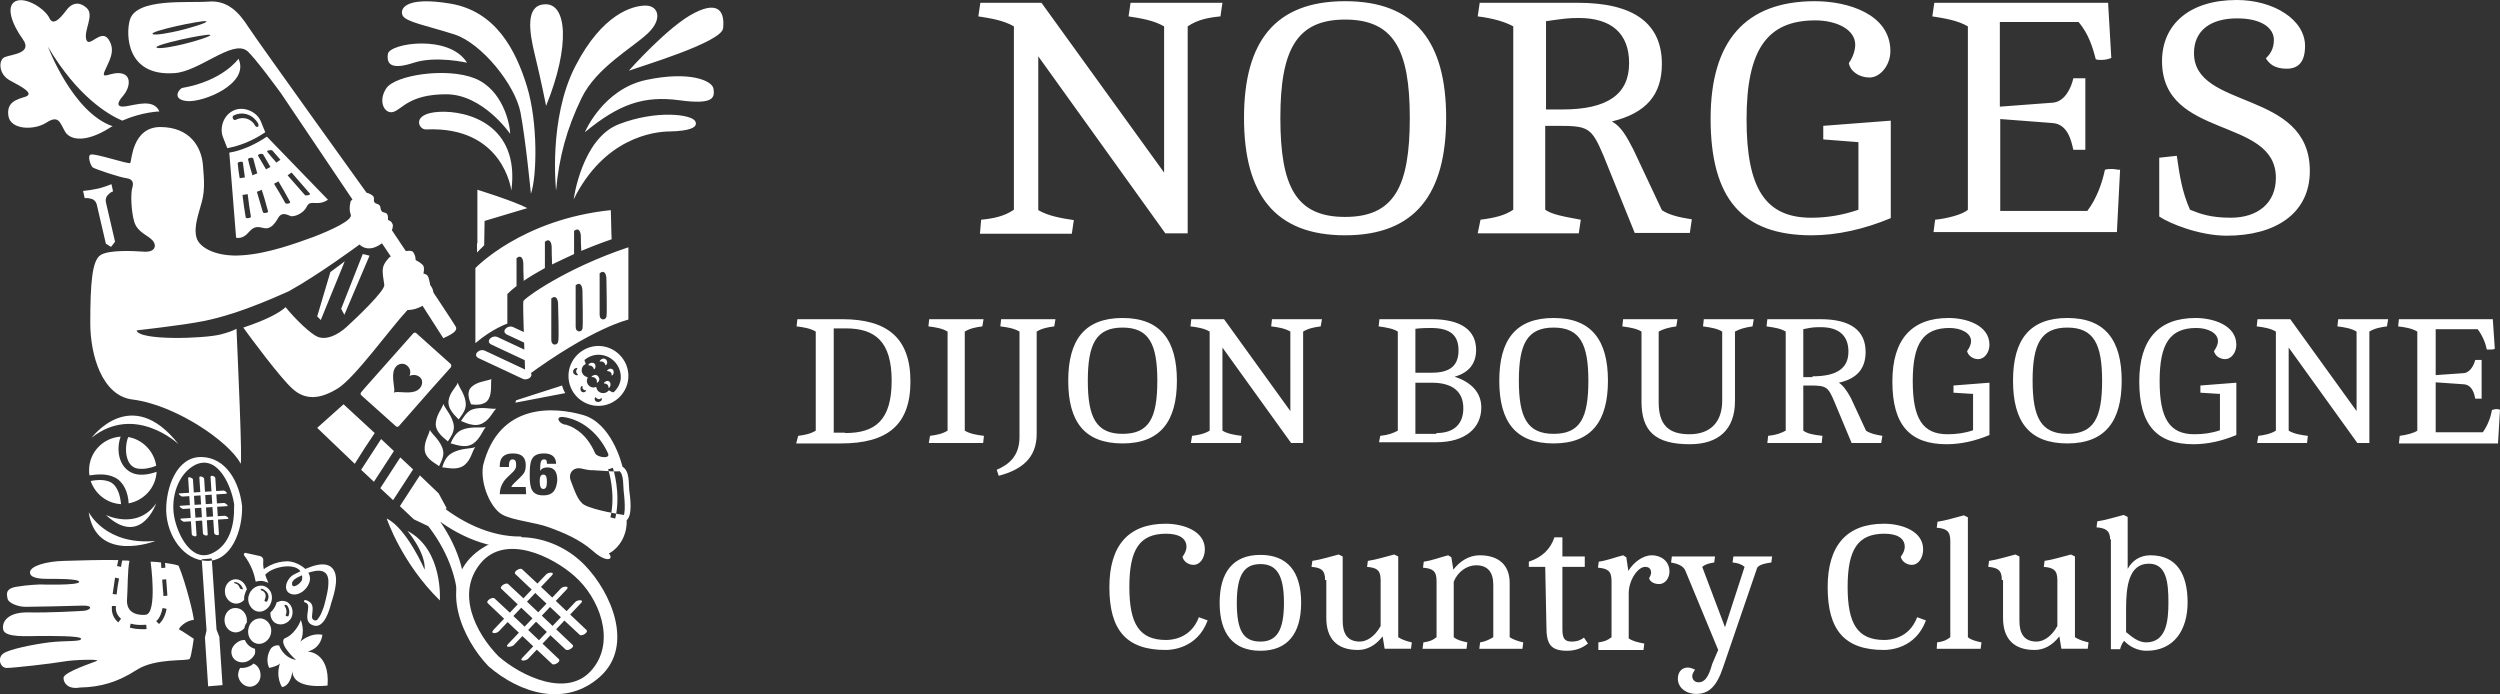
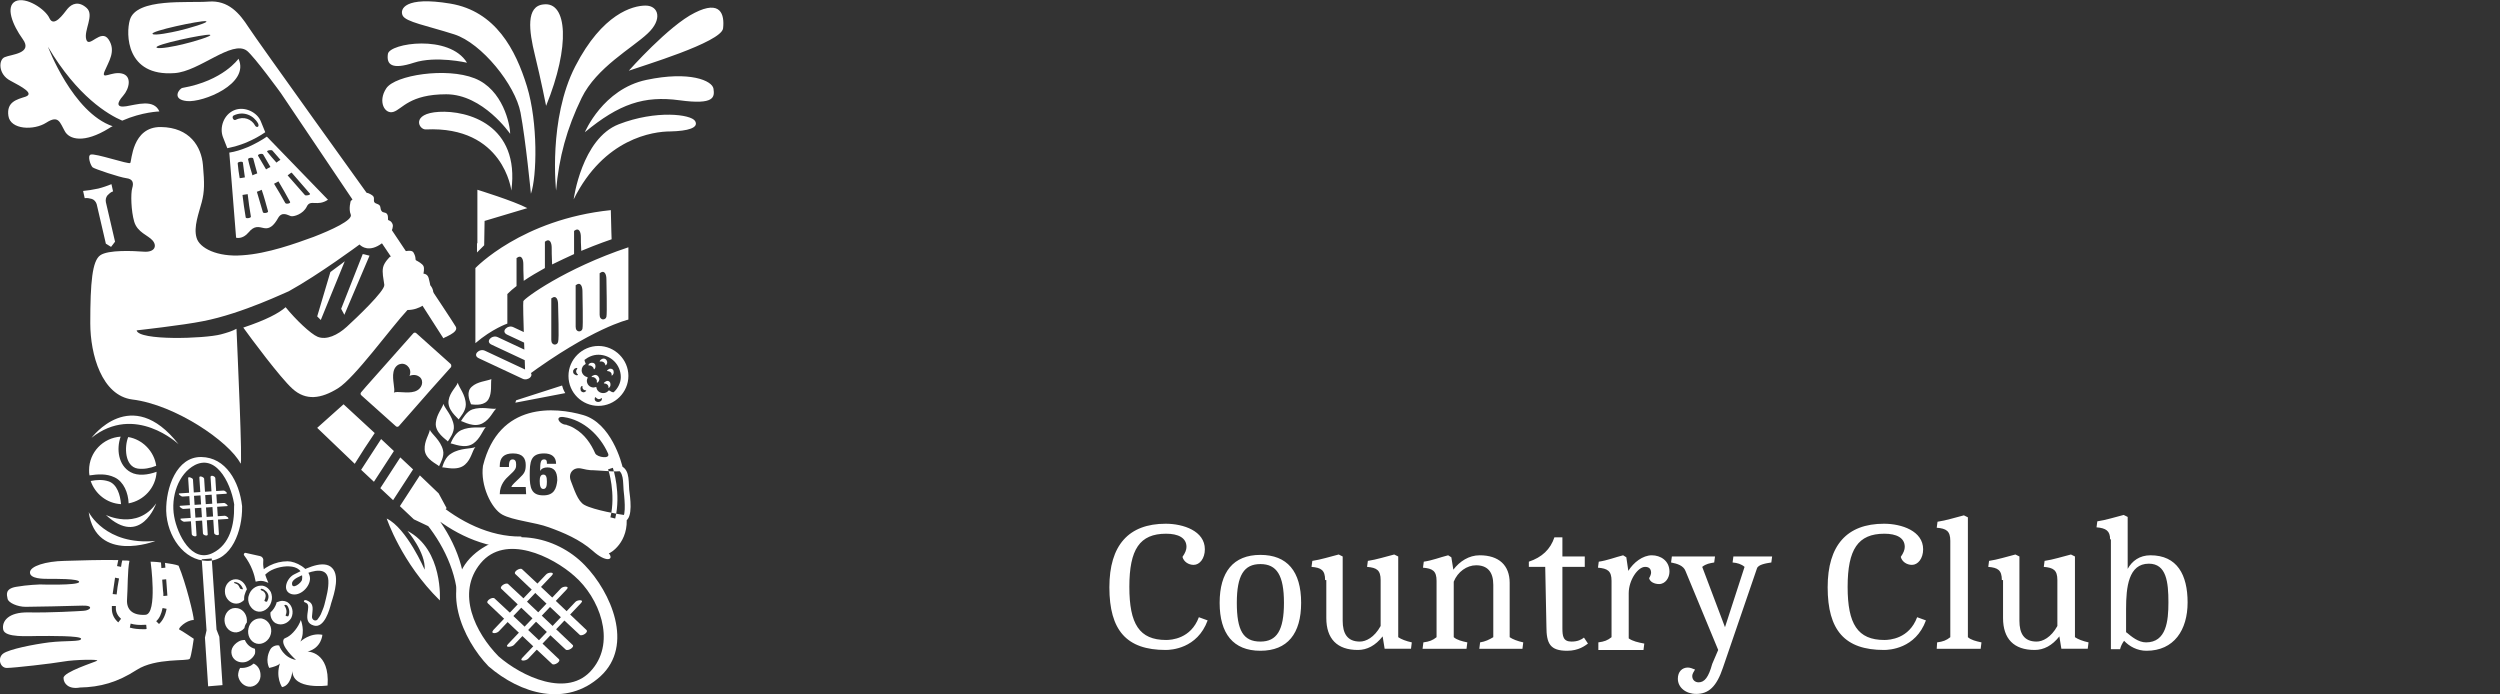
<svg xmlns="http://www.w3.org/2000/svg" version="1.1" id="Calque_1" x="0px" y="0px" viewBox="0 0 625.8 173.8" style="enable-background:new 0 0 625.8 173.8;" xml:space="preserve">
  <rect x="0" y="0" width="625.8" height="173.8" fill="#333333" stroke="none" />
  <style type="text/css">
	.st0{fill:#FFFFFF;}
</style>
  <g>
    <path class="st0" d="M302.3,155.3c-2.6,7.1-9.2,7.4-10.5,7.4c-9.8,0-14.1-4.9-14.1-15.7c0-10.5,4.8-15.9,14.1-15.9   c4.4,0,9.8,1.8,9.8,6.4c0,2.3-1.3,3.9-2.8,3.9c-1.3,0-2.5-0.8-2.8-2c0.7-1,1-1.8,1-2.5c0-2.3-2.1-3.3-5.1-3.3   c-6.6,0-9.2,3.9-9.2,13.3c0,9.3,2.5,13.3,9.2,13.3c1.3,0,6.2-0.3,8.2-5.7L302.3,155.3L302.3,155.3z M305.3,150.9   c0-7.7,3.4-12,10.2-12c6.7,0,10.2,4.1,10.2,12c0,7.7-3.4,12-10.2,12C308.7,162.9,305.3,158.6,305.3,150.9z M321.4,150.9   c0-6.9-1.8-9.7-5.9-9.7c-4.1,0-5.9,2.8-5.9,9.7c0,6.9,1.6,9.7,5.9,9.7C319.6,160.6,321.4,157.8,321.4,150.9z M331.7,145.2   c0-2.5-1-3.1-3.4-3.3l0.2-1.5c2.1-0.3,4.6-1.1,6.6-1.6l1,0.5v16.1c0,3.1,1.1,5.2,4.3,5.2c1.5,0,3.6-1,5.2-3.9v-11.5   c0-2.5-1-3.1-3.4-3.3l0.2-1.5c2.1-0.3,4.6-1.1,6.6-1.6l1,0.5v20.2c0.7,0.5,2,1,3.4,1.3l-0.2,1.6h-6.6l-0.5-3.1   c-1.8,2.3-3.9,3.4-6.2,3.4c-5.2,0-7.9-2.8-7.9-8v-9.5H331.7L331.7,145.2z M356.3,160.8c1.5-0.2,2.3-0.5,3.3-1.3v-14.1   c0-2.5-1-3.1-3.4-3.3l0.2-1.5c2.1-0.3,4.1-1.1,6.1-1.6l0.8,0.5l0.5,3.1c1.6-2.1,3.9-3.6,6.6-3.6c4.8,0,7.5,2.5,7.5,6.9v13.6   c0.7,0.5,2,1,3.4,1.3l-0.2,1.6h-10.8l0.2-1.6c1.3-0.2,2.3-0.7,3.3-1.3v-13.1c0-3.3-1.5-4.9-4.3-4.9c-2.3,0-4.6,1.6-5.6,4.1v13.9   c0.8,0.7,2,1,3.4,1.3l-0.2,1.6h-11L356.3,160.8L356.3,160.8z M386.8,141.9h-4.1v-1.3c3.3-1.1,5.4-3.1,6.4-6.1h2v4.8h5.6v2.6h-5.6   v15.3c0,2.1,0.2,3.4,2.3,3.4c1.5,0,2.5-0.5,3.1-1l1,1.5c-0.7,0.5-2.3,1.8-5.2,1.8c-4.3,0-5.2-1.8-5.2-6.1L386.8,141.9L386.8,141.9z    M400.1,160.8c1.5-0.2,2.3-0.5,3.3-1.3v-14.1c0-2.5-1-3.1-3.4-3.3l0.2-1.5c2.1-0.3,4.1-1.1,6.1-1.6l0.8,0.5l0.5,3.4   c1.3-2.1,3.6-3.9,5.9-3.9c2.1,0,4.4,1.3,4.4,4.1c0,1.5-1,3.1-2.6,3.1c-1.1,0-2.3-0.5-2.5-1.5c0.2-0.2,0.5-1,0.5-1.3   c0-1-0.5-1.5-1.5-1.5c-1.8,0-4.1,3.3-4.1,6.6v11.3c1,0.7,2.3,1,3.9,1.3l-0.2,1.6h-11.3V160.8z M430.1,162.7l-8.2-19.8   c-0.5-1.3-2-1.8-3.6-2.1l0.2-1.5h10.8l-0.2,1.5c-1.1,0.2-2,0.3-3,1.1l5.7,15.1l4.9-15.1c-0.8-0.7-1.8-1-3-1.1l0.2-1.5h9.7l-0.2,1.5   c-1.3,0.2-3.3,0.5-3.6,1.5l-8.5,24.8c-1.6,4.8-3.6,6.6-6.7,6.6c-2.6,0-4.6-1.6-4.6-3.8c0-1.8,1.1-2.8,2.5-2.8   c0.5,0,1.1,0.2,1.8,0.5c-0.3,0.5-0.7,1.1-0.7,1.6c0,1,0.7,1.6,1.6,1.6c1.5,0,2.5-1.3,3.4-4.6L430.1,162.7z M482.1,155.3   c-2.6,7.1-9.2,7.4-10.5,7.4c-9.8,0-14.1-4.9-14.1-15.7c0-10.5,4.8-15.9,14.1-15.9c4.4,0,9.8,1.8,9.8,6.4c0,2.3-1.3,3.9-2.8,3.9   c-1.3,0-2.5-0.8-2.8-2c0.7-1,1-1.8,1-2.5c0-2.3-2.1-3.3-5.1-3.3c-6.6,0-9.2,3.9-9.2,13.3c0,9.3,2.5,13.3,9.2,13.3   c1.3,0,6.2-0.3,8.2-5.7L482.1,155.3L482.1,155.3z M484.9,160.8c1.5-0.2,2.3-0.5,3.3-1.3v-24.1c0-2.5-1-3.1-3.4-3.3l0.2-1.5   c2.1-0.3,4.6-1.1,6.6-1.6l1,0.5v30c0.8,0.7,2,1,3.4,1.3l-0.2,1.6h-11L484.9,160.8L484.9,160.8z M501.1,145.2c0-2.5-1-3.1-3.4-3.3   l0.2-1.5c2.1-0.3,4.6-1.1,6.6-1.6l1,0.5v16.1c0,3.1,1.1,5.2,4.3,5.2c1.5,0,3.6-1,5.2-3.9v-11.5c0-2.5-1-3.1-3.4-3.3l0.2-1.5   c2.1-0.3,4.6-1.1,6.6-1.6l1,0.5v20.2c0.7,0.5,2,1,3.4,1.3l-0.2,1.6h-6.6l-0.5-3.1c-1.8,2.3-3.9,3.4-6.2,3.4c-5.2,0-7.9-2.8-7.9-8   v-9.5H501.1L501.1,145.2z M528.2,135c0-2.1-1-2.8-3.4-3l0.2-1.5c2.1-0.3,4.6-1.1,6.6-1.6l1,0.5v13c1.1-2,3-3.4,5.7-3.4   c6.7,0,9.3,4.9,9.3,11.8s-3.4,12.1-10.3,12.1c-2.3,0-4.3-1.1-5.6-2.5c-0.5,0.7-0.8,1.3-1,2.1h-2.3V135H528.2L528.2,135z    M532.3,158.3c1.3,1.1,3,2.5,4.9,2.5c5.1,0,5.6-5.4,5.6-10c0-5.1-0.5-9.7-4.9-9.7c-5.1,0-5.7,5.9-5.7,11.3v5.9H532.3z" />
-     <path class="st0" d="M245.6,55c3-0.3,5.7-0.8,8.2-2.5V6.6c-2.6-1.5-5.7-2-8.9-2.5l0.5-3.4h15.3l30.7,42.5V6.6   c-2.6-1.5-5.7-2-8.9-2.5l0.5-3.4h23l-0.5,3.4c-3,0.3-5.7,0.8-8.2,2.5v51.8h-5.6l-31.8-44.3v38.5c2.6,1.5,5.7,2,8.9,2.5l-0.5,3.4   h-23L245.6,55L245.6,55z M311.4,29.5c0-19,7.7-29.2,25.3-29.2s25.3,10.2,25.3,29.2s-7.7,29.4-25.3,29.4S311.4,48.6,311.4,29.5z    M352.9,29.5c0-17.2-4.1-24.6-16.2-24.6c-12.1,0-16.2,7.5-16.2,24.6c0,17.2,3.9,24.8,16.2,24.8S352.9,46.7,352.9,29.5z M370.6,55   c3.8-0.5,6.1-1.1,8.2-2.5V6.6c-2-1.1-4.9-2-8.9-2.5l0.5-3.4H395c13.9,0,21,5.1,21,15.3c0,7.7-3.9,12.3-12.5,14.4   c2.3,1.3,3.6,3.6,5.4,7.1l7.1,15.1c1.6,1.1,4.1,1.8,7.5,2.3l-0.5,3.4h-13.8L401.4,39c-3-7.1-3.8-7.5-11.5-7.5h-3.1v21   c1.6,1.1,3.9,1.6,8.9,2.5l-0.5,3.4h-25.3L370.6,55L370.6,55z M391.1,27.4c11.3,0,16.7-3.8,16.7-11.6c0-7.4-4.4-11.3-12.6-11.3   c-2.8,0-3.9,0.2-8.2,0.8v22.1H391.1z M465.4,35.6l-9-0.7v-3.4l16.9-1.3v24.4c-6.7,2.8-13.5,4.3-19.8,4.3   c-17.4,0-25.3-9.2-25.3-29.2c0-19.4,8.7-29.4,26.1-29.4c8.4,0,18.9,3.3,18.9,12.5c0,3.6-2.6,6.6-5.2,6.6s-4.8-1.5-5.2-3.6   c1.1-1.6,1.6-3.3,1.6-4.6c0-3.9-4.8-6.1-10-6.1c-12.1,0-17.2,7.4-17.2,24.8s4.8,24.6,16.2,24.6c4.1,0,8-0.7,11.8-2V35.6L465.4,35.6   L465.4,35.6z M484.4,55c3-0.3,6.9-1.3,8.2-2.5V6.6c-2.6-1.5-5.7-2-8.9-2.5l0.5-3.4h43.5l0.8,13.8c-0.7,0.3-1.5,0.5-2.6,0.5   c-0.5,0-1,0-1.3-0.2c-0.7-2.8-1.8-6.4-4.3-9.3h-19.7v21.2l13.3-1c3.1-0.3,4.6-3.9,5.1-6.1h3v17.9h-3c-0.5-2.1-1.3-6.4-5.2-6.7   l-13.1-1v23h21.8c2.5-3.3,3.8-7.4,4.4-10.3c0.7-0.2,1.1-0.2,1.8-0.2c0.7,0,1.1,0.2,2,0.2l-0.8,15.6h-45.9L484.4,55L484.4,55z    M540.3,39.5l4.6-0.5c0.7,4.9,1.3,9,3.3,13.5c2.5,1,5.1,2,10.2,2c6.7,0,11.3-3.6,11.3-10c0-15.4-28.5-9.5-28.5-29.2   c0-9.2,6.9-15.3,18.7-15.3c9.2,0,17.1,4.9,17.1,11.5c0,3.8-1.5,5.7-4.6,5.7s-4.4-1.3-5.2-2.6c0.8-0.8,2-2.1,2-4.6   c0-3-3.1-5.4-9.2-5.4c-6.6,0-10.8,3-10.8,8.7c0,14.3,29,9,29,29.5c0,10.7-8.7,16.2-20.8,16.2c-6.9,0-14.4-3.1-16.9-4.8V39.5   L540.3,39.5z M199.8,109.1c1.6-0.2,3.1-0.5,4.4-1.3V83c-1.3-0.8-3.1-1.1-4.8-1.3l0.2-1.8h11.2c11.2,0,17.1,4.6,17.1,15.6   S222,111,210.5,111h-11.2L199.8,109.1z M211.6,108.4c7.4,0,11.6-3.1,11.6-13.1c0-9.8-4.1-13.1-11.5-13.1c-2.3,0-2.5,0-3,0v26.1h2.8   L211.6,108.4L211.6,108.4z M232.8,109.1c1.6-0.2,3.1-0.5,4.4-1.3V83c-1.3-0.8-3.1-1.1-4.8-1.3l0.2-1.8h13.6l-0.3,1.8   c-1.6,0.2-3.1,0.5-4.4,1.3v24.8c1.3,0.8,3.1,1.1,4.8,1.3l-0.2,1.8h-13.6L232.8,109.1z M249.5,117.6c3-1.3,5.7-3.4,5.7-8.2V83   c-1.3-0.8-3.1-1.1-4.8-1.3l0.2-1.8h13.6l-0.3,1.8c-1.6,0.2-3.1,0.5-4.4,1.3v25.6c0,6.1-3.8,9-9.5,10.5L249.5,117.6z M267.4,95.3   c0-10.2,4.1-15.7,13.6-15.7c9.5,0,13.6,5.6,13.6,15.7S290.5,111,281,111C271.5,111,267.4,105.6,267.4,95.3z M289.7,95.3   c0-9.2-2.1-13.3-8.7-13.3c-6.6,0-8.7,4.1-8.7,13.3s2.1,13.3,8.7,13.3C287.6,108.6,289.7,104.7,289.7,95.3z M298.4,109.1   c1.6-0.2,3.1-0.5,4.4-1.3V83c-1.3-0.8-3.1-1.1-4.8-1.3l0.2-1.8h8.2l16.6,23V83c-1.3-0.8-3.1-1.1-4.8-1.3l0.2-1.8h12.5l-0.3,1.8   c-1.6,0.2-3.1,0.5-4.4,1.3v27.9h-3l-17.2-23.9v20.8c1.3,0.8,3.1,1.1,4.8,1.3l-0.2,1.8h-12.5L298.4,109.1L298.4,109.1z M345.5,109.1   c2-0.2,3.3-0.7,4.4-1.3V83c-1.1-0.7-2.6-1-4.8-1.3l0.2-1.8h13c7.5,0,11.2,2.8,11.2,7.7c0,3.4-1.8,5.7-5.4,6.7   c4.1,1.3,6.7,3.9,6.7,7.7c0,5.2-4.1,8.7-11.2,8.7h-14.4L345.5,109.1L345.5,109.1z M358.4,93.3c4.6,0,6.7-1.8,6.7-5.6   s-2.1-5.6-6.9-5.6c-0.8,0-2.3,0-3.9,0.2v11L358.4,93.3L358.4,93.3z M359.6,108.4c4.4,0,6.7-2.3,6.7-6.2c0-4.1-2.6-6.4-7.9-6.4h-4.1   v12.8h5.2L359.6,108.4L359.6,108.4z M375.3,95.3c0-10.2,4.1-15.7,13.6-15.7c9.5,0,13.6,5.6,13.6,15.7s-4.1,15.7-13.6,15.7   C379.4,111,375.3,105.6,375.3,95.3z M397.6,95.3c0-9.2-2.1-13.3-8.7-13.3c-6.6,0-8.7,4.1-8.7,13.3s2.1,13.3,8.7,13.3   C395.5,108.6,397.6,104.7,397.6,95.3z M410.9,83c-1.1-0.7-2.6-1-4.8-1.3l0.2-1.8h13.6l-0.3,1.8c-2.1,0.3-3.3,0.7-4.4,1.3v17.7   c0,5.7,2.5,8,7.7,8s8.2-3,8.2-8.4V83c-1.1-0.7-2.6-1-4.8-1.3l0.2-1.8H439l-0.3,1.8c-2.1,0.3-3.3,0.7-4.4,1.3v17.4   c0,7.1-4.1,10.8-11.3,10.8c-8.7,0-12.1-3.3-12.1-10.7V83L410.9,83L410.9,83z M442.6,109.1c2-0.2,3.3-0.7,4.4-1.3V83   c-1.1-0.7-2.6-1-4.8-1.3l0.2-1.8h13.3c7.5,0,11.3,2.8,11.3,8.2c0,4.1-2.1,6.7-6.7,7.7c1.1,0.7,2,2,3,3.8l3.8,8.2   c1,0.7,2.3,1,4.1,1.3l-0.3,1.8h-7.4l-4.3-10.3c-1.6-3.8-2-4.1-6.2-4.1h-1.6v11.3c1,0.7,2.1,1,4.8,1.3l-0.2,1.8h-13.6L442.6,109.1z    M453.7,94.2c6.1,0,9-2,9-6.2c0-3.9-2.3-6.1-6.9-6.1c-1.5,0-2.1,0-4.4,0.5v12h2.3L453.7,94.2L453.7,94.2z M493.8,98.6l-4.8-0.3   v-1.8l9-0.7v13.1c-3.6,1.5-7.2,2.3-10.7,2.3c-9.3,0-13.6-4.9-13.6-15.7c0-10.5,4.8-15.9,14.1-15.9c4.4,0,10.2,1.8,10.2,6.7   c0,2-1.3,3.6-2.8,3.6c-1.3,0-2.5-0.8-2.8-2c0.7-1,1-1.8,1-2.5c0-2.1-2.6-3.3-5.4-3.3c-6.6,0-9.2,3.9-9.2,13.3s2.5,13.3,8.7,13.3   c2.3,0,4.4-0.3,6.4-1v-9.2L493.8,98.6L493.8,98.6z M503.9,95.3c0-10.2,4.1-15.7,13.6-15.7c9.5,0,13.6,5.6,13.6,15.7   s-4.1,15.7-13.6,15.7C508,111,503.9,105.6,503.9,95.3z M526.2,95.3c0-9.2-2.1-13.3-8.7-13.3c-6.6,0-8.7,4.1-8.7,13.3   s2.1,13.3,8.7,13.3C524.1,108.6,526.2,104.7,526.2,95.3z M555.6,98.6l-4.8-0.3v-1.8l9-0.7v13.1c-3.6,1.5-7.2,2.3-10.7,2.3   c-9.3,0-13.6-4.9-13.6-15.7c0-10.5,4.8-15.9,14.1-15.9c4.4,0,10.2,1.8,10.2,6.7c0,2-1.3,3.6-2.8,3.6c-1.3,0-2.5-0.8-2.8-2   c0.7-1,1-1.8,1-2.5c0-2.1-2.6-3.3-5.4-3.3c-6.6,0-9.2,3.9-9.2,13.3s2.5,13.3,8.7,13.3c2.3,0,4.4-0.3,6.4-1v-9.2L555.6,98.6   L555.6,98.6z M565.3,109.1c1.6-0.2,3.1-0.5,4.4-1.3V83c-1.3-0.8-3.1-1.1-4.8-1.3l0.2-1.8h8.2l16.6,23V83c-1.3-0.8-3.1-1.1-4.8-1.3   l0.2-1.8h12.5l-0.3,1.8c-1.6,0.2-3.1,0.5-4.4,1.3v27.9h-3l-17.2-23.9v20.8c1.3,0.8,3.1,1.1,4.8,1.3l-0.2,1.8h-12.5L565.3,109.1   L565.3,109.1z M600.7,109.1c1.6-0.2,3.6-0.7,4.4-1.3V83c-1.3-0.8-3.1-1.1-4.8-1.3l0.2-1.8H624l0.5,7.4c-0.3,0.2-0.8,0.2-1.3,0.2   c-0.2,0-0.5,0-0.7,0c-0.3-1.5-1-3.4-2.3-5.1h-10.5v11.5l7.1-0.5c1.6-0.2,2.5-2.1,2.8-3.3h1.6v9.7h-1.6c-0.2-1.1-0.7-3.4-2.8-3.6   l-7.1-0.5v12.5h11.8c1.3-1.8,2-3.9,2.3-5.6c0.3,0,0.7-0.2,1-0.2c0.3,0,0.7,0,1,0.2l-0.5,8.4h-24.8L600.7,109.1L600.7,109.1z" />
  </g>
  <path class="st0" d="M86.3,58.9h-0.9L85,60.1L86.3,58.9z M82.7,68.1l-3.3,11.1l0.9,0.9l6-14.7C85.2,66.3,83.7,67.3,82.7,68.1  L82.7,68.1z M94.3,59.5l0.2-0.2l-0.2-0.2V59.5z M91.7,63.8c-0.4-0.1-0.7-0.2-0.9-0.2l-5.4,13.7l0.8,1.5L92.5,64  C92.2,63.9,92,63.9,91.7,63.8L91.7,63.8z M139.4,87c-3.6-1.7-7.3-3.4-10.9-5.1c-1.4-0.7-3.3,1.1-1.5,1.9c3.6,1.7,7.3,3.4,10.9,5.1  C139.3,89.6,141.1,87.8,139.4,87z M107.7,71.4c0,0-0.1-0.7-0.4-1.8s-1.3-1.1-1.3-1.1s0.3-1.3,0-1.9s-1.4-1.2-1.8-1.4  c-0.4-0.2,0.1-0.6-0.7-2s-5.9,1.1-5.9,1.1s-1.4,1.3-1.7,2.6c-0.3,1.3,0.1,2.9,0.3,4.4s-7.1,8.4-9.4,10.5s-5.1,3.4-7.3,2.5  c-1.7-0.7-5.5-4.3-8-7.4c-1.7,1.5-4.9,3.2-10.6,5.1c1.8,2.5,9.2,12.5,12.3,15.3c3.4,3.1,7.2,2.5,11.4-0.1S97.8,82.1,102,77.6  c3.1,0,5.4-2,6.2-3.4S107.7,71.4,107.7,71.4L107.7,71.4z M55.3,83.7c-4.2,1.1-20.6,1.6-21.1-1c0,0,11.7-1.3,16.6-2.3  c9.9-1.9,21.3-7.5,21.5-7.5C79.9,68.7,90,61.2,90,61.2s1.6,1.9,4.5,0.4s4.1-4.5,3.8-5.4s-0.9-1-1.1-1.1s0.1-0.9-0.3-1.5  s-1-0.2-1.4-0.8s-0.1-1.1-0.6-1.5s-1.3-0.3-1.3-1.1s0.2-1.1-1.3-1.8s-4.5,1.9-4.5,1.9s-0.6,2,0,3.4s-4.9,3.9-9.3,5.6  c-4.4,1.6-11.5,4.2-17.8,4.6c-6.3,0.5-10.8-1.8-11.5-4.4c-0.8-2.7,0.6-6.2,1.3-8.9s0.7-4.7,0.3-9.3s-3.3-9.4-10.5-9.5  c-7.3-0.1-7.3,8.6-7.7,9c-0.4,0.4-8.8-2.5-9.9-2.1c-0.9,0.3,0,2.8,0.5,3.2s6.8,2.5,8.4,2.7c1.7,0.2,1.9,1.2,1.5,2.5  s-0.3,5.7,0.5,8.4s3.5,3.4,4.6,4.7c1.2,1.4,0.5,3-2.2,2.8s-8.9-0.5-10.9,0.9s-2.5,6.7-2.5,17c0,7.9,2.9,18.1,10.5,19.1  c10.8,1.3,24.3,10.6,27.1,16c0.6,1.2-0.8-28.8-1-33.7C58.1,82.9,56.8,83.3,55.3,83.7L55.3,83.7z M12,11.7  c7.4,12.5,15.1,17,18.6,18.5c5-2.2,9.3-2.3,9.3-2.3c-1.4-3.2-5.7-1.7-8.3-1.3c-2.5,0.4-2.4-0.8-0.8-2.6c1.6-1.8,2.3-5-0.3-5.6  c-2.6-0.6-5.3,1.8-4.3-0.6s2.9-5,1-7.9s-4.9,2.3-5.6,0s2.1-6.1,0.1-7.9S18,0.9,16.9,2.2c-1.1,1.4-3.4,4.7-4.5,2.4  c-1-2.3-5.9-5.5-8.5-4.3C1.3,1.6,3.1,6.2,5.7,9.8c2.6,3.6-2.9,3.8-4.5,4.5c-1.6,0.6-1.7,4.3,1.4,5.9c3,1.6,6,3.2,3.8,4  c-2.2,0.7-4.8,1.3-4.3,4.8s6.4,3.7,9.5,1.7s3.4,0,4.6,2.1c1.1,2.1,4.8,3.2,11.1-0.7c0.3-0.2,0.6-0.4,0.9-0.5  C18.2,28.2,12,11.7,12,11.7L12,11.7z M32.1,109.4c-1,2.4-0.9,7.4,2.4,7.9c1.5,0.2,3.1-0.1,4.6-0.7C38.6,113,35.7,110,32.1,109.4  L32.1,109.4z M32.7,118.2c-3.1-1.7-3.6-5.8-2.5-8.9c-4.4,0.3-7.9,3.9-7.9,8.4c0,0.4,0,0.9,0.1,1.3c2.1-0.3,4.2-0.5,6.3,0.5  c2.3,1.1,3.4,3.9,3.5,6.5c3.8-0.7,6.8-3.9,7-7.9C37,118.9,34.5,119.2,32.7,118.2z M27.2,120.5c-1.5-0.5-3-0.4-4.5-0.1  c1.1,3.2,4,5.6,7.6,5.8C30.1,123.9,29.3,121.2,27.2,120.5L27.2,120.5z M48.5,155.2c0.1-0.8-2-9.4-3.8-13.6c-0.7-0.3-2.1-0.5-3.4-0.7  l0.1,1.2l-1,0.1l-0.1-1.4c-1.4-0.2-2.6-0.2-2.6-0.2s1.8,13.1-1.3,13.3c-3.1,0.2-4.8-1.2-4.6-3.9c0.2-2.7,0.1-7.3,0.6-9.6  c-0.4-0.1-1.1-0.1-1.8-0.1c-0.1,0.3-0.2,0.9-0.3,1.6l-1-0.2c0.1-0.6,0.2-1.1,0.3-1.5c-3.9-0.1-10,0.1-13.5,0.2  c-4.6,0.1-8.6,1.3-8.6,2.9s3.3,1.6,4.5,1.6s8.1-0.1,7.8,0.8c-0.3,0.9-9.8,0.6-9.8,0.6s-3.2,0.1-6,0.6s-2.3,2-2.1,3s2.5,2,4.5,2  s11.2-0.2,14.2-0.3s2.1,1.2,0.3,1.3c-1.5,0.1-8.2,0.5-13.8,0.4c-5-0.1-6.7,2.2-6.3,4.3s6.4,1.6,8.9,1.6s10.6-0.1,10.6,0.7  c0,0.8-3.7,0.4-8,0.9c-3.9,0.5-10,1.7-11.5,2.8s-0.8,3.6,0.9,3.6s11.4-1.1,14.2-1.6s9.1-0.6,8.4-0.2s-8.4,2.8-8.4,4.3  s1.4,2.9,4.1,2.4c5.1-0.1,9.4-1.3,14.2-4.4c4.8-3.1,12.9-2.1,13.3-2.8c0.4-0.6,1-5,1-5s-3.1-2.1-3.6-2.3  C44.4,157.4,46.6,155.2,48.5,155.2L48.5,155.2z M28.8,144.6l1,0.2c-0.3,1.5-0.5,2.9-0.6,4l-1-0.1C28.4,147.5,28.6,146.1,28.8,144.6z   M29.6,155.8c-1-0.9-1.6-2-1.6-3.4v-0.2c0-0.1,0-0.3,0-0.5h1c0,0.1,0,0.3,0,0.4v0.2c0,1,0.5,1.9,1.3,2.6  C30.3,154.9,29.6,155.8,29.6,155.8z M36.3,157.5c-0.2,0-0.3,0-0.5,0c-1.2,0-2.3-0.1-3.3-0.4l0.2-1c1,0.3,2.2,0.4,3.5,0.3  c0.1,0,0.3,0,0.4,0l0.1,1C36.6,157.5,36.4,157.5,36.3,157.5z M39.8,156.2l-0.7-0.7c0.8-0.7,1.3-1.8,1.6-3.3l1,0.2  C41.4,154.1,40.7,155.4,39.8,156.2z M40.9,149.2c0-0.4,0-0.9-0.1-1.4l-0.2-2.7l1-0.1l0.2,2.7c0,0.5,0.1,1,0.1,1.4L40.9,149.2z   M128,47.7c0,0-1.9-16.2-21.4-15.3c-1.8,0.1-3.8-4,3.3-4.4S130.2,31.2,128,47.7L128,47.7z M127.7,33.5c0,0-6.8-9.9-16-9.9  s-11,3.7-13.2,4.4c-2.2,0.7-4-2.6-1.8-5.9s15-5.3,22.1-2.5S127.7,31.2,127.7,33.5z M116.9,15.7c0,0-7.8-1.8-13.3,0s-6.9,0.5-6.5-2.2  S112.5,8.5,116.9,15.7z M132.9,48.5c0,0-1.3-13.4-2.6-20.3s-9.7-17.4-16.6-19.6c-6.9-2.2-12.1-3.1-12.9-4.7c-0.8-1.6,0.5-4.9,11.9-3  s16.4,11.6,19.2,20.7S134.4,44.2,132.9,48.5L132.9,48.5z M139.2,47.7c0,0-2-17.9,4.8-31.1s14.4-15.2,17.6-15.2c3.3,0,4.3,3.5,0.5,7  c-3.8,3.6-12.8,8.5-16.5,16.1S139.9,39.4,139.2,47.7L139.2,47.7z M136.7,26.5c0,0-1.3-6.6-2.8-12.7s-2.3-12.3,2.2-12.7  C142,0.4,142.8,11.5,136.7,26.5L136.7,26.5z M157.4,17.7c0,0,10-11.3,16.5-14.5c6.5-3.3,7.5,0.4,7.1,3.9S160.4,16.6,157.4,17.7  L157.4,17.7z M146.4,33.1c0,0,4.5-10.8,15.4-13.1c10.9-2.3,16.5,0.2,16.8,2.2c0.3,2.1,0.3,4.1-8.5,2.9C161.2,23.9,155,26,146.4,33.1  z M143.6,49.9c0,0,2-15.2,11.3-18.8c9.3-3.6,18.1-2.5,19.1-0.8s-1.8,2.5-6.2,2.6C163.5,32.9,151.2,34.6,143.6,49.9L143.6,49.9z   M131,75.4c-0.2,0.8,0.5,19,0.5,19C148.3,82,157.3,80,157.3,80V61.9C141.4,67.2,131.2,74.7,131,75.4z M139.7,85.6  c-0.2,0.9-1.7,1-1.7-0.5s0-10.4,0-10.4c1.3-1,1.7,0.4,1.7,1.5C139.7,77.4,140,84.7,139.7,85.6z M145.8,82.3c-0.2,0.9-1.7,1-1.7-0.5  s0-10.4,0-10.4c1.3-1,1.7,0.4,1.7,1.5S146,81.4,145.8,82.3z M151.8,79.3c-0.2,0.9-1.7,1-1.7-0.5s0-10.4,0-10.4  c1.3-1,1.7,0.4,1.7,1.5C151.8,71.1,152,78.4,151.8,79.3z M152.9,52.6C130.6,54.9,119,67.1,119,67.1v18.8c4.2-3.6,8-4.9,8-4.9  s0-1.7,0-7.4c0.7-0.7,1.5-1.4,2.3-2c0-3.1,0-7,0-7c1.3-1,1.7,0.4,1.7,1.5c0,0.5,0,2.3,0.1,4.2c1.6-1.1,3.5-2.2,5.3-3.2  c0-3,0-6.6,0-6.6c1.3-1,1.7,0.4,1.7,1.5c0,0.5,0,2.3,0.1,4.2c1.9-0.9,3.7-1.8,5.5-2.6c0-2.8,0-5.8,0-5.8c1.3-1,1.7,0.4,1.7,1.5  c0,0.5,0,1.9,0.1,3.5c4.3-1.8,7.6-2.9,7.6-2.9S153,57.3,152.9,52.6L152.9,52.6z M132.3,92.9c-3.6-1.7-7.3-3.4-10.9-5.1  c-1.4-0.7-3.3,1.1-1.5,1.9c3.6,1.7,7.3,3.4,10.9,5.1C132.2,95.5,134.1,93.8,132.3,92.9z M135.5,89.5c-3.6-1.7-7.3-3.4-10.9-5.1  c-1.4-0.7-3.3,1.1-1.5,1.9c3.6,1.7,7.3,3.4,10.9,5.1C135.4,92.1,137.3,90.3,135.5,89.5z M119.5,60.9V47.5c0,0,9.1,2.8,12.5,4.6  l-10.7,3.2l-0.1,6.1l-1.8,1.8v-2.3L119.5,60.9L119.5,60.9z M58.6,126.7c0.1,4.7-1.1,9.6-5.3,11.7c-5.3,2.7-8.9-4.6-9.7-9.1  c-0.9-4.9,1-10.7,5.2-12.9c5.8-2.9,9.4,5.7,9.9,10.5c0.1,1,2,0.9,1.9-0.2c-0.7-6.2-4.1-12.2-10.2-12.3c-6.2-0.1-8.9,7.7-8.8,13.5  c0.2,6.3,4.4,12.4,10.2,12.5c6.2,0.1,8.9-7.7,8.8-13.5C60.5,125.9,58.5,125.7,58.6,126.7L58.6,126.7z M54.9,168l-2.5,0.2L50.5,140  l2.5-0.2L54.9,168z M55.7,171.5l-3.6,0.3l-0.8-12.2l0.4-1.8l2.5-0.2l0.7,1.8L55.7,171.5z" />
  <path class="st0" d="M47.6,119.9l0.9,14" />
  <path class="st0" d="M47.1,119.7c0.3,4.7,0.6,9.3,0.9,14c0,0.5,1.2,0.8,1.2,0.3c-0.3-4.7-0.6-9.3-0.9-14  C48.2,119.6,47,119.2,47.1,119.7z" />
  <path class="st0" d="M50.5,119.7l0.9,14" />
  <path class="st0" d="M49.9,119.5c0.3,4.7,0.6,9.3,0.9,14c0,0.5,1.2,0.8,1.2,0.3c-0.3-4.7-0.6-9.3-0.9-14  C51,119.4,49.9,119,49.9,119.5z" />
  <path class="st0" d="M53.3,119.5l0.9,14" />
  <path class="st0" d="M52.7,119.4c0.3,4.7,0.6,9.3,0.9,14c0,0.5,1.2,0.8,1.2,0.3c-0.3-4.7-0.6-9.3-0.9-14  C53.9,119.2,52.7,118.8,52.7,119.4z" />
  <path class="st0" d="M56.2,123.2l-10.9,0.7" />
  <path class="st0" d="M55.9,122.8c-3.6,0.2-7.3,0.5-10.9,0.7c-0.7,0,0.3,0.8,0.7,0.8c3.6-0.2,7.3-0.5,10.9-0.7  C57.2,123.5,56.2,122.7,55.9,122.8z" />
  <path class="st0" d="M56.4,126.3l-10.9,0.8" />
  <path class="st0" d="M56.1,125.9c-3.6,0.2-7.3,0.5-10.9,0.7c-0.7,0,0.3,0.8,0.7,0.8c3.6-0.2,7.3-0.5,10.9-0.7  C57.4,126.7,56.4,125.9,56.1,125.9z" />
-   <path class="st0" d="M56.6,129.5l-10.9,0.7" />
  <path class="st0" d="M56.3,129.1c-3.6,0.2-7.3,0.5-10.9,0.7c-0.7,0,0.3,0.8,0.7,0.8c3.6-0.2,7.3-0.5,10.9-0.7  C57.6,129.8,56.6,129.1,56.3,129.1z M124.8,164.3c-5.8-5.9-10.7-15.8-4.5-23.3s18-1.7,23.5,3.2c6.2,5.4,10.4,16.2,4.5,23.3  C142.2,175,130.4,169.2,124.8,164.3c-1.4-1.2-3.9,1.4-2.5,2.5c8,6.9,19.4,10.3,28,2.5c8.5-7.8,2.6-21.1-3.9-27.8  c-7.3-7.6-19.9-9.9-28-2.5c-8.5,7.8-2.6,21.1,3.9,27.8C123.6,168.2,126.1,165.6,124.8,164.3z" />
  <path class="st0" d="M145.9,158.3l-16-15.2" />
  <path class="st0" d="M146.8,157.7c-5.4-5.1-10.7-10.2-16.1-15.2c-0.5-0.5-2.3,0.6-1.7,1.2c5.4,5.1,10.7,10.2,16.1,15.2  C145.6,159.4,147.4,158.3,146.8,157.7z" />
  <path class="st0" d="M142.5,162l-16.1-15.3" />
  <path class="st0" d="M143.3,161.4c-5.4-5.1-10.7-10.2-16.1-15.2c-0.5-0.5-2.3,0.6-1.7,1.2c5.4,5.1,10.7,10.2,16.1,15.2  C142.2,163.1,144,161.9,143.3,161.4z" />
  <path class="st0" d="M139.1,165.6L123,150.4" />
  <path class="st0" d="M139.9,165c-5.4-5.1-10.7-10.2-16.1-15.2c-0.5-0.5-2.3,0.6-1.7,1.2c5.4,5.1,10.7,10.2,16.1,15.2  C138.7,166.7,140.5,165.6,139.9,165z" />
  <path class="st0" d="M131.5,164.8l13.2-14" />
  <path class="st0" d="M132.2,164.9c4.4-4.6,8.8-9.3,13.2-13.9c1-1-0.9-0.9-1.4-0.3c-4.4,4.6-8.8,9.3-13.2,13.9  C129.8,165.6,131.6,165.5,132.2,164.9z" />
  <path class="st0" d="M127.9,161.3l13.2-13.9" />
  <path class="st0" d="M128.6,161.5c4.4-4.6,8.8-9.3,13.2-13.9c1-1-0.9-0.9-1.4-0.3c-4.4,4.6-8.8,9.3-13.2,13.9  C126.2,162.2,128,162,128.6,161.5z" />
  <path class="st0" d="M124.2,157.9l13.2-14" />
  <path class="st0" d="M124.9,158c4.4-4.6,8.8-9.3,13.2-13.9c1-1-0.9-0.9-1.4-0.3c-4.4,4.6-8.8,9.3-13.2,13.9  C122.6,158.8,124.4,158.6,124.9,158z M130.4,134.3c-7.8,0.1-15.5-3.8-21.3-8.8c-0.4-0.3-2.3,2.4-1.7,2.9c5.8,5,13.6,8.8,21.5,8.8  C129.8,137.3,131,134.3,130.4,134.3z M116.4,148.9c0.1-8-3.8-15.8-8.8-21.7c-0.2-0.3-2.3,2.2-1.7,2.9c4.9,5.7,8.7,13.4,8.7,21.1  C114.6,152,116.4,149.6,116.4,148.9z M95.4,109.9c-1.7,2.6-3.3,5.1-5,7.7l3.2,3c1.7-2.6,3.3-5.1,5-7.7L95.4,109.9z M100.2,114.5  c-1.7,2.6-3.3,5.1-5,7.7l3.2,3c1.7-2.6,3.3-5.1,5-7.7L100.2,114.5z M109.8,123.5l-4.7-4.5c-1.7,2.6-3.3,5.1-5,7.7l3.5,3.3l3.8,1.8  l4.4-4.6L109.8,123.5L109.8,123.5z M93.8,108.4l-7.8-7.2l-6.6,5.9l9.4,9C90.4,113.5,92.1,110.9,93.8,108.4L93.8,108.4z M24.6,47.2  c-1.4,0.3-2.7,0.5-3.8,0.6l0.4,1.8c0.8-0.1,1.3,0.1,1.8,0.2c0.6,0.2,1,0.7,1.2,1.3l2.3,9.9l1.3,0.8l1-1.3l-2.3-9.9  c-0.1-0.6,0-1.2,0.4-1.7c0.4-0.4,0.8-0.8,1.4-1l-0.4-1.8C26.9,46.5,25.8,46.9,24.6,47.2z M59.7,14.7c0,0-3.8,5.5-14,7.3  c-0.8,0.1-2.9,2.9,1.1,3.3C50.8,25.7,62.6,21,59.7,14.7L59.7,14.7z M44.7,111.2c0,0-10.9-10.3-21.8-1.6  C22.9,109.7,32.8,96,44.7,111.2z M22.2,128.2c0,0,4.2,8.4,16.7,7.2C38.8,135.5,24.1,141.1,22.2,128.2z M26.5,128.9  c0,0,7.8,3.9,12.6-2.9C39.1,126,35.3,137.1,26.5,128.9z M66.4,33.1l-1.1-2.7c-0.9-2.3-4.1-3.9-6.7-2.8c-2.6,1.1-3.7,4.3-2.8,6.7  l1.1,2.8c1.4-0.3,3-0.7,4.7-1.4C63.5,34.9,65.1,34,66.4,33.1z M58.5,28.9c2.5-1.2,5,0,6.1,2c0.1,0.2,0.2,0.6,0,0.8s-0.6,0-0.7-0.2  C63,29.8,61,29,59,30C58.4,30.3,57.9,29.2,58.5,28.9L58.5,28.9z M66.8,34.2c-1.3,0.9-2.9,1.8-4.7,2.6c-1.7,0.7-3.3,1.2-4.7,1.4  l1.7,21.3c0,0,1.6,0.5,3.1-1.3s2.5-1.4,3.9-1.1s2.5-0.7,3.5-2.5s2.5-0.7,3.2-0.5s3.1-0.5,4-2.4s2.6,0.1,5.3-1.7L66.8,34.2z   M62.8,54.2c0.1,0.4-1.3,0.6-1.3,0.2c-0.3-1.9-0.6-3.7-0.8-5.6c0.4-0.1,0.8-0.1,1.3-0.2C62.2,50.5,62.5,52.4,62.8,54.2z M61.3,44.4  c-0.6,0.1-1,0.2-1.3,0.2c-0.2-1.2-0.4-2.4-0.5-3.7c-0.1-0.4,1.3-0.6,1.3-0.2C61,42,61.1,43.2,61.3,44.4z M67.1,52.9  c0.1,0.4-1.2,0.6-1.3,0.2c-0.5-1.7-1-3.4-1.5-5.1c0.4-0.1,0.8-0.3,1.2-0.5C66.1,49.2,66.6,51.1,67.1,52.9z M64.4,43.4  c-0.4,0.2-0.9,0.3-1.2,0.5c-0.4-1.3-0.8-2.6-1.1-4c-0.1-0.4,1.2-0.6,1.3-0.2C63.7,41,64.1,42.2,64.4,43.4z M66.6,42.4  c-0.7-1.1-1.3-2.3-2-3.4c-0.2-0.4,1.1-0.7,1.3-0.3c0.6,1,1.2,2.1,1.8,3.1C67.3,42,66.9,42.2,66.6,42.4L66.6,42.4z M71.4,50.8  c-0.9-1.6-1.8-3.2-2.8-4.8c0.4-0.2,0.7-0.4,1.1-0.6c1,1.7,2,3.4,2.9,5.1C72.9,50.9,71.6,51.2,71.4,50.8z M69.2,40.7  c-0.8-0.9-1.6-1.8-2.3-2.7c-0.3-0.3,1-0.6,1.3-0.3c0.7,0.8,1.4,1.6,2,2.3C69.8,40.2,69.5,40.5,69.2,40.7z M76.3,48.8  c-1.4-1.6-2.9-3.3-4.3-4.9c0.3-0.2,0.6-0.5,1-0.7c1.5,1.8,3.1,3.5,4.6,5.3C77.8,48.8,76.5,49.1,76.3,48.8L76.3,48.8z M77,163.1  c3.5-0.9,3.7-4.2,3.7-4.2c-3.1-0.6-5.5,1.7-5.5,1.7c1.3-2.6,0.1-5.4,0.1-5.4c-0.6,1.8-2.1,3.6-3.4,4.3c-0.2,0.1-0.5,0.2-0.8,0.4  c-1.2,1.6,3,5.3,3,5.3c-3.2-0.6-4.2-3.5-4.2-3.6c-0.6-0.2-1.7,0.1-2.2,0.9c-1.5,2.7-0.3,4.7-0.3,4.7c2.6-0.6,2.7-1.2,2.7-1.2  c-1.2,3.5,0.5,6,0.5,6c2.3-0.4,2.6-4,2.6-4c0.1,4.8,8.8,3.6,8.8,3.6C82.6,163.1,77,163.1,77,163.1L77,163.1z M65.2,145.1  c0.5-0.7,1.1-1.2,1.7-1.7c2.4-2,9.4-2.9,8.7,1.7c-0.1,0.8-2.6,2.7-2.5,0.9c0.1-1.1,2.1-1.8,3-2.2c2.3-1,5.9-2,6.1,1.5  c0.1,2-0.5,4.1-1,6.1c-0.2,0.8-0.6,1.6-0.9,2.4c-0.2,0.4-0.4,0.7-0.7,1.1c-0.4,0.8-1.6,0.4-1.5-0.6c0.1-1.7,0.7-3.2-1.3-4  c-0.6-0.3-1.2,0.3-0.2,0.6c1.7,0.7-1.4,4.8,2,5.7c2.6,0.7,3.9-4,4.3-5.6c0.8-2.5,2.4-7.4-0.2-9.2c-2.4-1.6-6.9,0.9-9.1,2  c-1.8,0.9-3.1,4.1-0.7,4.9c2.3,0.7,4.8-1.9,4.7-4c-0.1-2.4-3.6-4.2-5.6-4.2c-3.1,0-6.2,1.5-8.1,4.1  C63.5,144.9,64.9,145.5,65.2,145.1L65.2,145.1z M66.1,146.7c-0.2-0.1-0.5-0.1-0.8-0.1c-0.4,0-0.8,0.1-1.2,0.3c0,0.7,0,1.1,0,1.1  l1.2-1.2c0,0,1.8,1.6,2.3,1.2C67.2,147.4,66.7,146.9,66.1,146.7z M64,145.6c0.4-0.1,0.9-0.2,1.3-0.2s0.8,0.1,1.1,0.2  s0.5,0.2,0.8,0.3c0-0.1-0.1-0.1-0.1-0.2c-1.2-2.7-1.3-4.4-1.2-5.3c0.1-0.6-0.3-1.1-0.8-1.2l-3.6-0.8c-0.3-0.1-0.6,0.3-0.4,0.6  C63,141.5,63.7,143.9,64,145.6z M65.8,154.9c-0.2-0.1-0.4-0.1-0.7-0.1c-1.4,0-2.6,1-2.9,2.5c-0.4,1.7,0.5,3.4,2,3.8s3.2-0.7,3.6-2.4  c0.2-0.8,0.1-1.7-0.3-2.4S66.5,155.1,65.8,154.9L65.8,154.9z M56.2,155.4c0.1,1.7,1.4,3,3,2.9c0.8-0.1,1.5-0.5,2-1.1v-0.1  c0.1-0.5,0.3-0.9,0.6-1.3c0-0.2,0-0.5,0-0.7c-0.1-1.6-1.3-2.9-2.8-2.9c-0.1,0-0.1,0-0.2,0C57.3,152.2,56.1,153.7,56.2,155.4z   M62.7,171.9c1.5-0.1,2.7-1.5,2.5-3.2c-0.1-1.2-0.7-2.1-1.7-2.6c-0.3,0.2-0.6,0.5-0.9,0.6c-0.6,0.3-1.3,0.5-2,0.5  c-0.2,0-0.3,0-0.5,0c-0.3,0.5-0.5,1.2-0.5,1.9C59.8,170.7,61.2,172,62.7,171.9L62.7,171.9z M63.8,162.4c-1.2-0.3-2.1-1.2-2.5-2.2  h-0.1c-0.5,0-1,0.1-1.5,0.4c-0.7,0.4-1.3,1-1.6,1.7s-0.2,1.5,0.1,2.1c0.5,0.9,1.4,1.4,2.5,1.4c0.5,0,1-0.1,1.5-0.4  c0.7-0.4,1.3-1,1.6-1.7C63.9,163.3,63.9,162.8,63.8,162.4z M67.8,148.2c-0.4-0.7-1-1.3-1.7-1.5c-0.2-0.1-0.5-0.1-0.8-0.1  c-1.3,0-2.6,1-3,2.4c-0.3,0.8-0.2,1.7,0.2,2.5c0.4,0.7,1,1.3,1.7,1.5c1.5,0.5,3.2-0.6,3.7-2.3C68.2,149.8,68.1,149,67.8,148.2  L67.8,148.2z M66.9,150.5c-0.1,0.3-0.8,0-0.7-0.2c0.3-0.6,0.5-1.4,0-2c-0.1-0.2-0.3-0.3-0.5-0.4c-0.1,0-0.2-0.1-0.2-0.1  c-0.4-0.1-0.3-0.5,0.1-0.4c0.4,0.1,0.8,0.4,1.1,0.7C67.4,148.9,67.3,149.7,66.9,150.5L66.9,150.5z M71.9,150.7  c-0.4-0.2-0.8-0.3-1.2-0.3c-0.5,0-1,0.2-1.5,0.4c0,0.1,0,0.1,0,0.2c-0.3,0.9-0.8,1.7-1.5,2.3c-0.1,1.1,0.4,2.2,1.3,2.7  c0.4,0.2,0.8,0.3,1.2,0.3c1.1,0,2.1-0.6,2.7-1.6C73.6,153.3,73.2,151.5,71.9,150.7z M72.2,154.2c-0.1,0.2-0.8,0-0.7-0.2  c0.4-0.8,0.2-1.7-0.3-2.4c-0.1-0.1,0.1-0.2,0.2-0.2c0.2,0,0.4,0.1,0.5,0.2C72.4,152.3,72.6,153.3,72.2,154.2z M59,145  c-1.6,0-2.8,1.5-2.7,3.1c0,1.6,1.3,3,2.8,3h0.1c0.7,0,1.4-0.4,1.9-0.9c0-0.5,0-1,0.2-1.5c0.1-0.4,0.3-0.8,0.5-1.2  C61.4,146,60.3,145,59,145z M60.1,147.3c-0.2-0.4-0.4-0.9-0.8-1.1c-0.1,0-0.4-0.1-0.2-0.1c-0.2,0-0.4-0.1-0.5-0.2s0.1-0.2,0.2-0.2  c1,0.1,1.7,0.8,2,1.7C61,147.6,60.2,147.5,60.1,147.3L60.1,147.3z M149.8,101.6c4.1,0,7.5-3.4,7.5-7.5s-3.4-7.5-7.5-7.5  s-7.5,3.4-7.5,7.5C142.3,98.3,145.7,101.6,149.8,101.6z M143.5,92.7c0.1-0.1,0.2-0.3,0.3-0.4c0.2-0.1,0.4-0.2,0.6-0.2  c0.1,0,0.1,0.1,0.1,0.2c-0.1,0.1-0.1,0.2-0.2,0.3c-0.1,0.2-0.1,0.5,0,0.7s0.2,0.3,0.3,0.4c0.1,0,0.1,0.2,0,0.2s-0.3,0.1-0.4,0  c-0.1,0-0.1,0-0.2-0.1c-0.1,0-0.2-0.1-0.3-0.2C143.5,93.5,143.4,93.1,143.5,92.7L143.5,92.7z M153.6,98.2c-0.4,0-0.7-0.2-1-0.4  c-0.1-0.1-0.2-0.1-0.3,0c-0.3,0.4-0.8,0.6-1.3,0.6c-0.9,0-1.6-0.6-1.7-1.4c0-0.1-0.1-0.2-0.2-0.1c-0.2,0-0.3,0.1-0.5,0.1  c-1,0-1.7-0.8-1.7-1.7c0-0.3,0.1-0.5,0.2-0.7c0-0.1,0-0.2-0.1-0.2c-0.8-0.2-1.4-0.9-1.4-1.7c0-0.7,0.4-1.3,0.9-1.5  c0.1-0.1,0.1-0.2,0.1-0.3c-0.2-0.2-0.2-0.5-0.3-0.8c1-0.8,2.2-1.3,3.5-1.3c3.1,0,5.6,2.5,5.6,5.6C155.4,95.8,154.7,97.2,153.6,98.2z   M145.3,97.4c0-0.4,0.1-0.7,0.4-0.8c0.1,0,0.2,0.1,0.1,0.1c0,0.1,0,0.2,0,0.3c0,0.4,0.4,0.7,0.8,0.7c0.1,0,0.2,0.1,0.1,0.2  s-0.3,0.2-0.5,0.3c-0.2,0-0.3,0-0.5-0.1s-0.3-0.3-0.4-0.5C145.4,97.5,145.4,97.4,145.3,97.4L145.3,97.4z M149.1,100.4  c-0.1-0.1-0.2-0.2-0.2-0.3s-0.1-0.3,0-0.4c0-0.1,0-0.2,0.1-0.2c0-0.1,0.2-0.1,0.2,0s0.1,0.2,0.2,0.2c0.3,0.3,0.7,0.3,1.1,0  c0.1-0.1,0.2,0,0.2,0.1c0,0.2-0.1,0.3-0.2,0.5c0,0,0,0.1-0.1,0.1C150,100.7,149.4,100.7,149.1,100.4L149.1,100.4z M151.4,91  c0.1,0.1,0.1,0.2,0.1,0.3s0.1,0.2,0.2,0.1c0.3-0.3,0.4-0.7,0.2-1.1c-0.2-0.5-0.8-0.7-1.3-0.4c-0.2,0.1-0.4,0.3-0.5,0.5  c0,0.1,0.1,0.1,0.1,0.1C150.7,90.4,151.2,90.6,151.4,91z M148.5,92c0.1,0.1,0.1,0.2,0.1,0.3s0.1,0.2,0.2,0.1  c0.3-0.3,0.3-0.7,0.2-1.1c-0.2-0.5-0.8-0.6-1.3-0.4c-0.2,0.1-0.4,0.3-0.4,0.5c0,0.1,0.1,0.1,0.1,0.1C147.7,91.4,148.2,91.6,148.5,92  L148.5,92z M152.6,92.3c-0.2,0.1-0.4,0.2-0.6,0.4c-0.1,0.1,0,0.2,0.1,0.2c0.5,0,0.9,0.3,1,0.7c0,0.1,0,0.2,0,0.3s0.1,0.2,0.1,0.1  c0.3-0.2,0.5-0.6,0.4-1C153.6,92.5,153.1,92.2,152.6,92.3z M151.8,95.4c-0.2,0.1-0.4,0.2-0.6,0.4c-0.1,0.1,0,0.2,0.1,0.2  c0.5,0,0.9,0.3,1,0.7c0,0.1,0,0.2,0,0.3s0.1,0.2,0.1,0.1c0.3-0.2,0.5-0.6,0.4-1C152.8,95.6,152.3,95.2,151.8,95.4z M148.7,93.9  c-0.3,0.1-0.5,0.2-0.6,0.4c-0.1,0.1,0,0.1,0.1,0.1c0.5-0.1,1,0.3,1.2,0.8c0,0.2,0,0.3,0,0.5c0,0.1,0.1,0.2,0.1,0.1  c0.4-0.2,0.6-0.7,0.5-1.1C149.8,94.1,149.3,93.7,148.7,93.9z M154,117.4c2.3,0.4,1.9,3.4,2.1,5.3c0.1,1,0.8,6.5-0.4,6.9  c-0.9,0.3,0,1.2,0.7,0.9c2.2-0.8,1.3-6.2,1.1-7.9c-0.2-2.7,0.2-5.7-3.1-6.3C153.6,116.2,153.1,117.3,154,117.4L154,117.4z   M154,129.8l-1.2-0.3c1.4-5.9-0.5-12-0.6-12l1.2-0.4C153.5,117.3,155.5,123.6,154,129.8L154,129.8z M114.1,81.8  c-0.8-1.5-21.3-32.1-21.3-32.1S64.4,10.2,62.2,6.8s-5-6.8-10-6.4S34.1-0.6,32.5,5c-1,3.4-1,14.2,11.2,13.3  c6.2-0.4,14.4-8.4,18.1-5.6c1.9,1.5,8.5,10.6,8.5,10.6l28,41.6L111,84.7C110.9,84.5,114.9,83.3,114.1,81.8z M38.2,8.5  c-0.8-0.7,12-3.4,13.3-3.2s-4.6,1.9-6.8,2.4C43,8.1,38.6,9,38.2,8.5L38.2,8.5z M45.7,11.1c-1.6,0.4-6,1.3-6.5,0.8  c-0.8-0.7,12-3.4,13.3-3.2C53.7,8.9,47.9,10.6,45.7,11.1L45.7,11.1z M114.8,105c-0.3-0.5-2.9-2.4-2.5-4.8c0.3-2,1.9-3.3,2.3-4.4  c0.2,1.1,2,3,2,5.5C116.6,102.9,115.2,104.4,114.8,105L114.8,105z M115.4,105.4c0.6,0.1,3.3,1.8,5.5,0.5c1.8-1,2.5-2.9,3.3-3.6  c-1.1,0.2-3.6-0.6-6,0.2C116.8,103,115.8,104.8,115.4,105.4z M112.8,111c0.6,0,3.6,1.5,5.7,0c1.7-1.2,2.3-3.2,3.1-4.1  c-1.1,0.3-3.8-0.3-6.2,0.8C113.9,108.4,113.1,110.3,112.8,111L112.8,111z M112.1,110.5c-0.4-0.5-3.3-2.2-3-4.7  c0.2-2.1,1.6-3.6,1.9-4.7c0.3,1.1,2.3,3,2.6,5.5C113.8,108.2,112.5,109.9,112.1,110.5L112.1,110.5z M109.9,116.7  c-0.4-0.5-3.5-1.7-3.6-4.2c-0.1-2.1,1.1-3.7,1.3-4.9c0.4,1,2.7,2.6,3.3,5.1C111.3,114.2,110.2,116,109.9,116.7z M110.7,117  c0.6-0.1,3.8,1,5.7-0.7c1.6-1.4,1.8-3.5,2.6-4.4c-1,0.5-3.8,0.2-6,1.6C111.5,114.3,110.9,116.3,110.7,117z M117.9,101.2  c-0.5-1.2-1.2-3.2,0.2-4.4c1.4-1.3,3.7-1.4,4.9-1.9c-0.2,1.2,0.2,3.4-0.7,5S119.2,101.4,117.9,101.2z M129.2,100.2l-0.2,0.6  l12.5-2.4c0,0-0.5-0.7-0.8-1.9L129.2,100.2L129.2,100.2z M96.8,129.8c0,0,3.7,11.1,13.3,20.5c0,0,0.9-12.7-8.1-17.4  c0,0,4.6,5.4,4.3,9.7C106.3,142.6,101.8,132.2,96.8,129.8L96.8,129.8z M136,118.8c-0.7,0-0.9,0.7-0.9,1.6c0,1.2,0.2,2,0.9,2  s0.9-0.7,0.9-1.8C136.9,119.4,136.7,118.8,136,118.8L136,118.8z M156.8,129c-1.6-0.2-8.1-1.3-10.5-2.6c-1.7-0.9-2.6-4-3.4-6  c-0.8-2,0.7-3.6,2.7-3.1s2.8,0.4,2.8,0.4c2.9,0.1,7,0.7,7.6-0.1c-0.4-2.1-3.1-11.7-10-13.7s-21.1-3.4-25.1,12.7  c-0.7,4.9,2.1,10.7,4.8,12.2c2.7,1.5,8.2,1.9,11.7,3.2c3.6,1.3,7.7,3,11,5.9c3.3,3,5.4,2.3,4,0.6C152.6,138.6,157.6,135.8,156.8,129  z M131.7,123.7h-6.6c0-2.4,1.5-3.9,2.3-4.6c1.8-1.6,1.8-2,1.8-2.8s-0.2-1.3-0.9-1.3c-0.9,0-0.9,1.1-0.9,1.9h-2.3v-0.3  c0-2.1,1.1-3.1,3.3-3.1c2.5,0,3.2,1.3,3.2,2.9c0,1.5-0.3,2.1-1.6,3.3c-1,1-1.8,1.6-2,2.2h3.6L131.7,123.7L131.7,123.7z M136,124  c-3,0-3.4-1.9-3.4-5c0-3.4,0.2-5.5,3.6-5.5c1.8,0,3,0.8,3,2.6h-2.3c0-0.3,0-0.6-0.1-0.8c-0.1-0.2-0.3-0.3-0.6-0.3  c-0.8,0-1,0.6-1,2.9c0.3-0.6,1-0.9,1.8-0.9c1.6,0,2.5,0.9,2.5,3.2C139.3,122.3,138.7,124,136,124L136,124z M141.7,106.3  c0,0-0.1,0-0.2,0c-1.6-0.2-2.7-2.2-0.4-1.9c5,0.7,9.1,4.6,11.1,9.1c0.7,1.5-2.7,1-3.2,0c-1.1-2.5-2.7-4.8-5.1-6.2  c-0.6-0.4-1.3-0.7-2-0.9C141.8,106.3,141.7,106.3,141.7,106.3L141.7,106.3z M112.8,91.1l-8.6-7.7c-0.2-0.2-0.6-0.2-0.8,0.1  L91.6,96.8l-1.2,1.4c-0.2,0.2-0.2,0.6,0.1,0.8l8.6,7.7c0.2,0.2,0.6,0.2,0.8-0.1l7.9-9l5.1-5.7C113,91.7,113,91.3,112.8,91.1  L112.8,91.1z M103.8,98c-1.9,0.6-4.4-0.2-5.2,0.3c0.4-0.8-0.5-3.3-0.1-5.2c0.4-2,2.3-2.6,3.5-1.5s0.5,2.5,0.5,2.5s1.4-0.7,2.6,0.3  C106.2,95.4,105.7,97.4,103.8,98L103.8,98z" />
</svg>